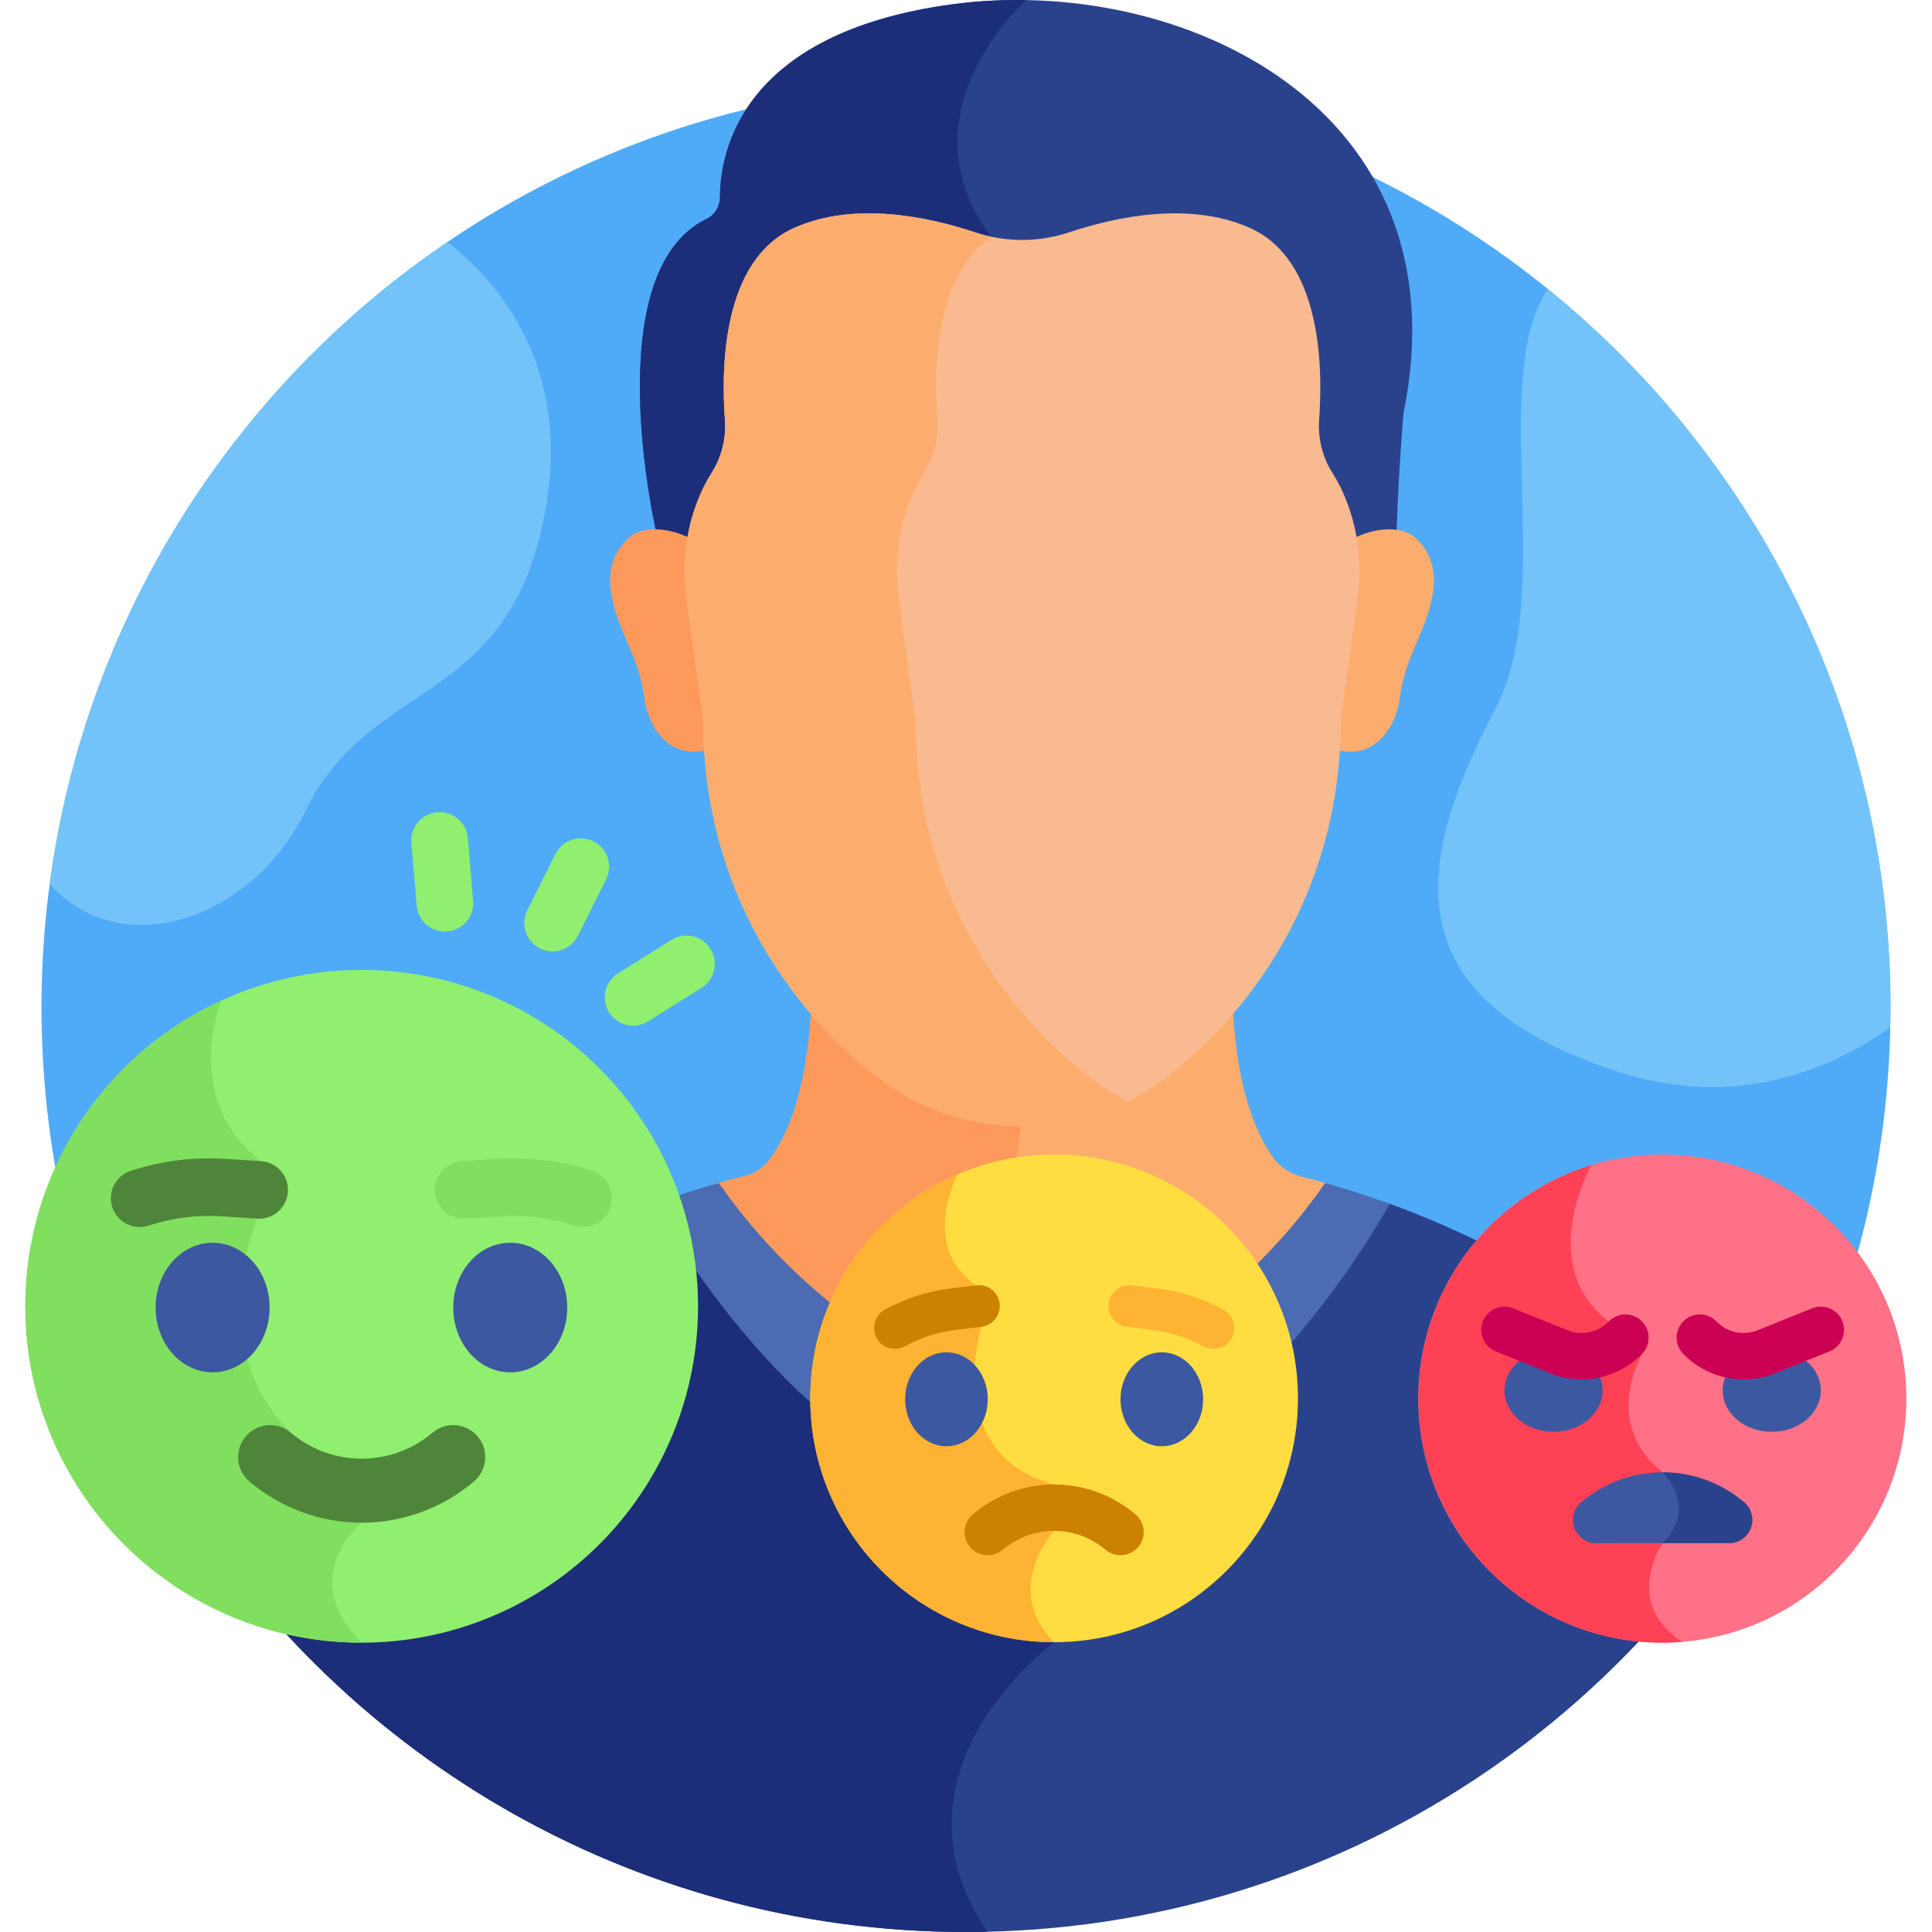
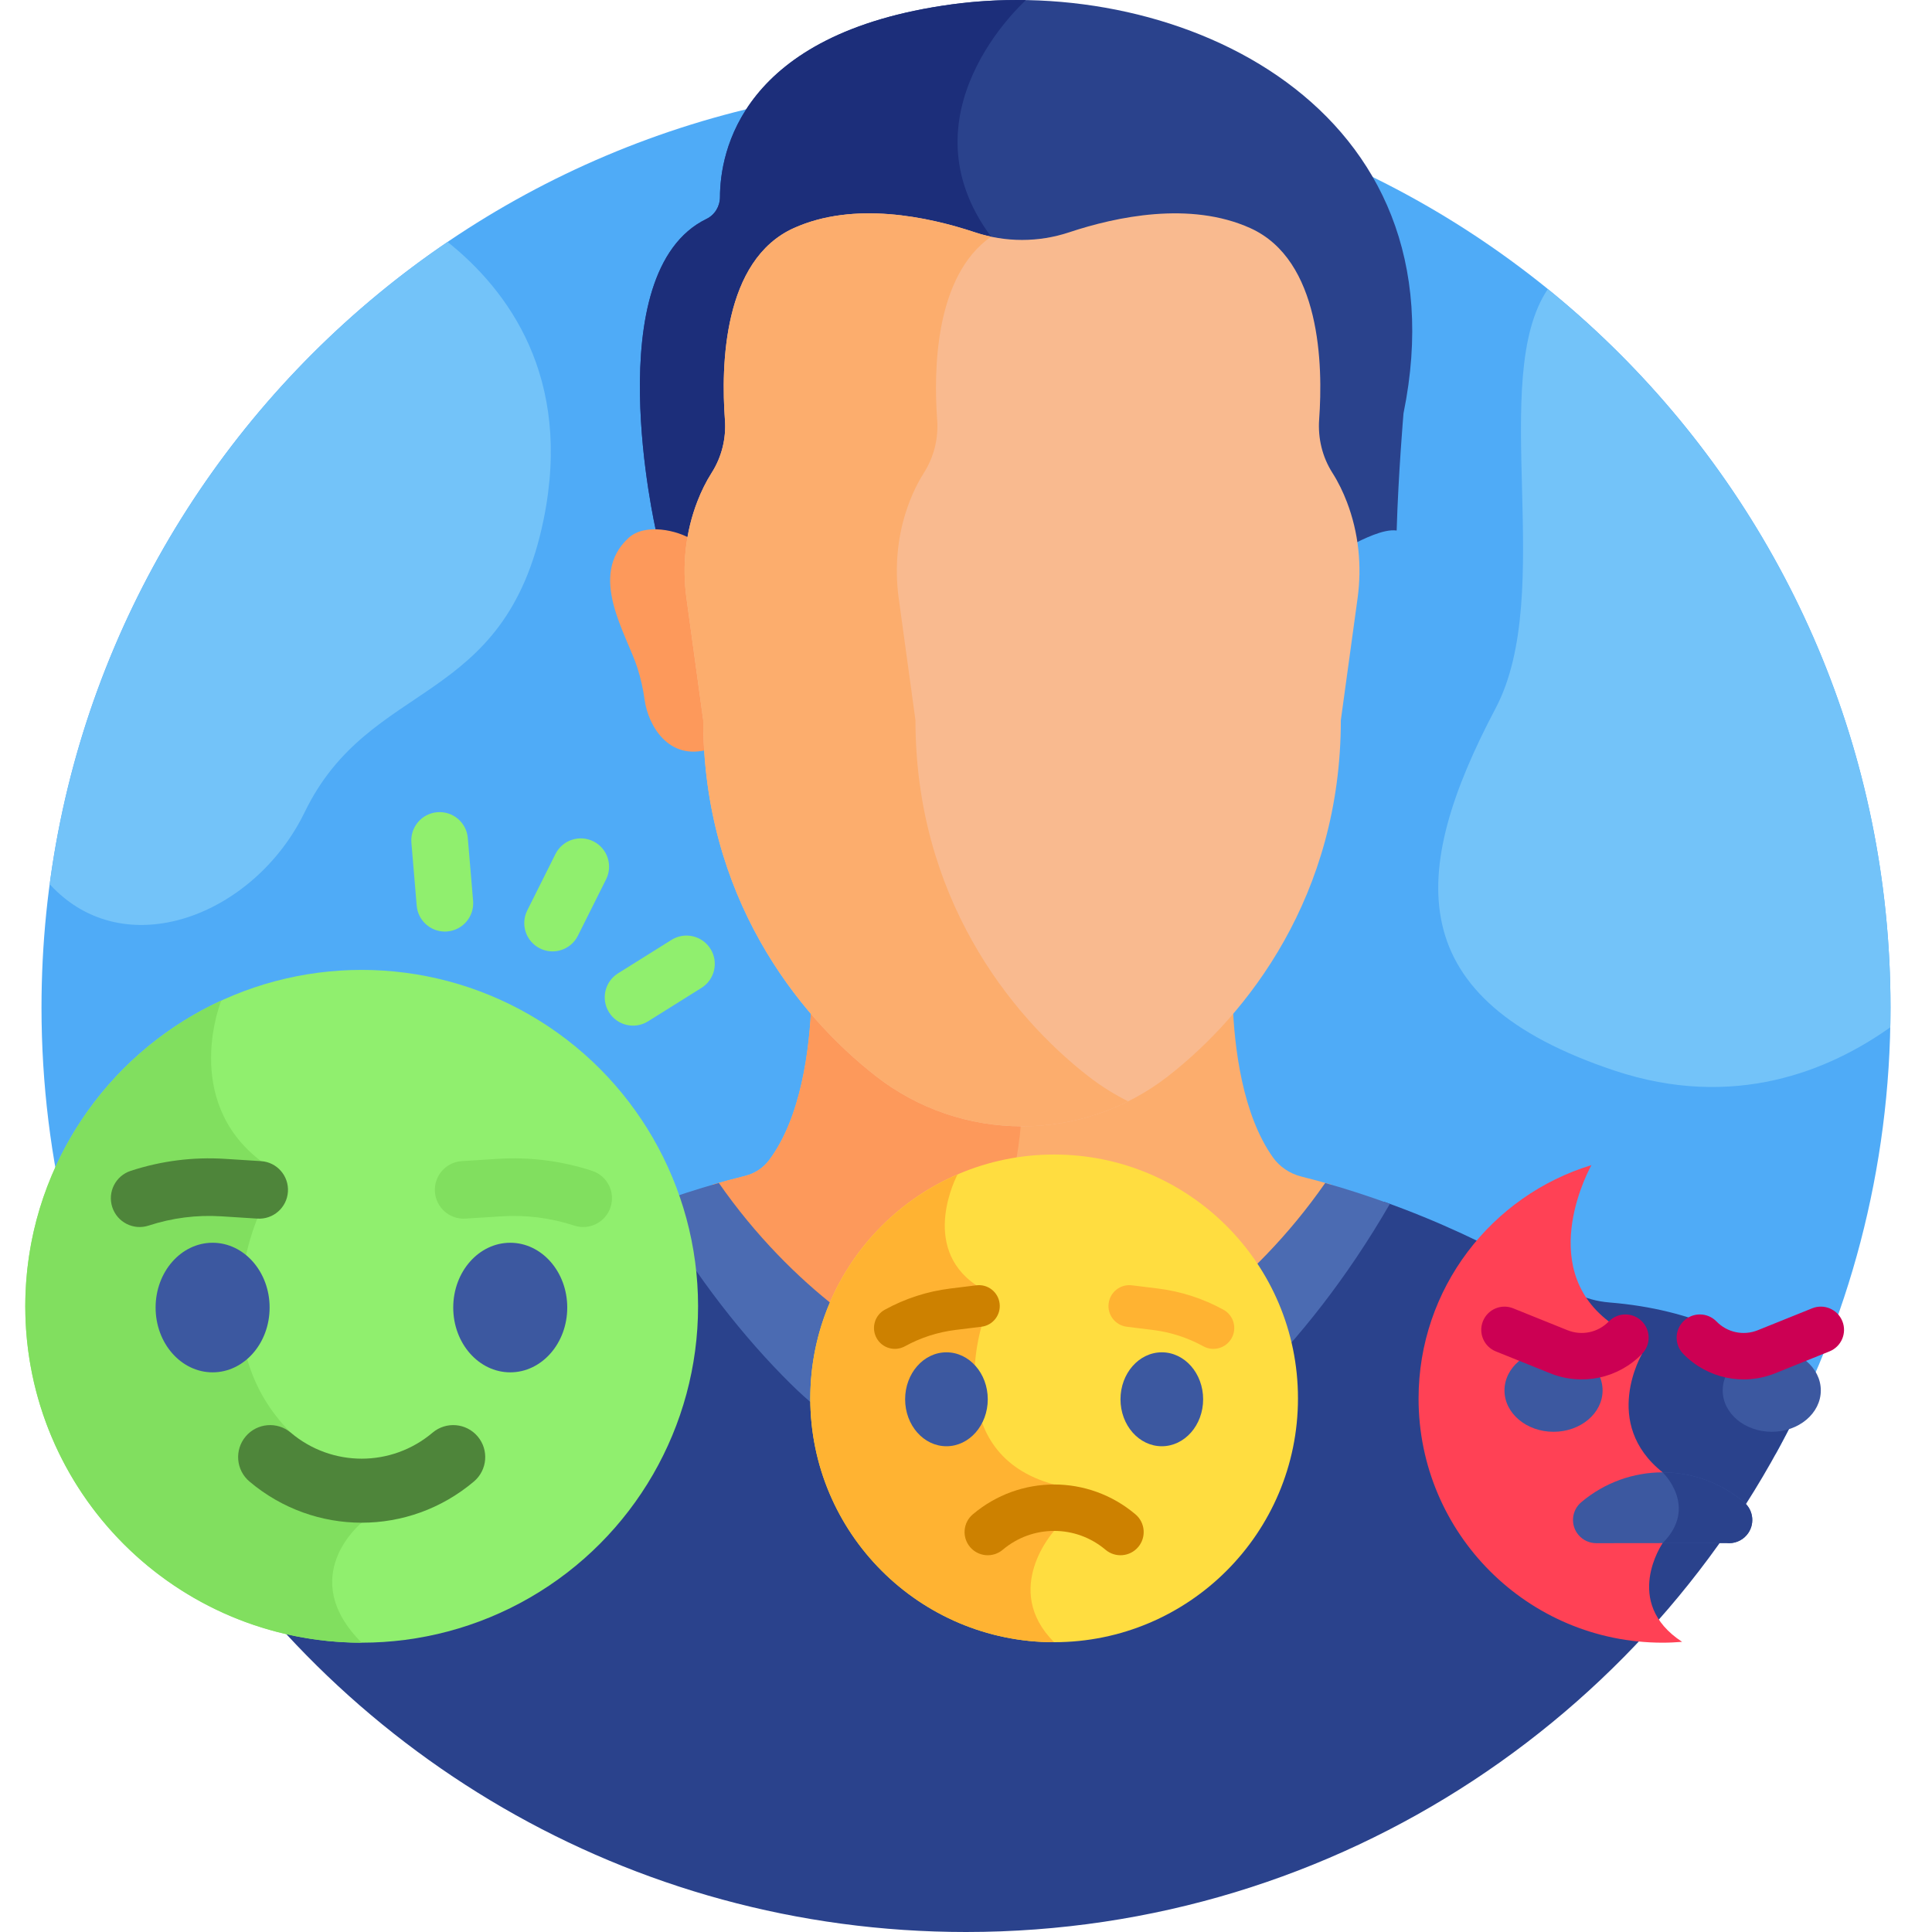
<svg xmlns="http://www.w3.org/2000/svg" width="512" height="512" viewBox="0 0 512 512" style="enable-background:new 0 0 512 512" class="">
  <g>
    <g>
      <path d="m470.544 385.369c19.402-35.09 30.459-75.437 30.459-118.371.0-135.311-109.691-245.002-245.002-245.002S10.998 131.687 10.998 266.998c0 20.337 2.495 40.089 7.165 58.983z" fill="#4fabf7" data-original="#4fabf7" style="" class="" />
      <path d="m220.644 347.569c14.324 11.123 32 17.164 50.205 17.164 18.204.0 35.881-6.042 50.204-17.164 10.616-8.244 21.944-19.466 31.856-33.604-2.655-.766-5.338-1.492-8.054-2.172-3.072-.77-5.771-2.617-7.514-5.076-8.035-11.335-10.26-28.858-10.697-41.566-5.636 6.565-11.551 12.055-17.203 16.444-22.666 17.603-54.549 17.579-77.186.0-5.652-4.389-11.566-9.88-17.203-16.444-.448 12.99-2.76 31.013-11.239 42.314-1.447 1.928-3.675 3.504-6.348 4.166-2.925.724-5.817 1.504-8.68 2.331 9.913 14.14 21.242 25.363 31.859 33.607z" fill="#fcad6d" data-original="#fcad6d" style="" class="" />
      <path d="m247.219 361.257c18.194-25.982 22.652-51.927 23.587-66.469-13.623-.009-27.241-4.409-38.551-13.192-5.652-4.389-11.566-9.88-17.203-16.444-.448 12.99-2.76 31.013-11.239 42.314-1.447 1.928-3.675 3.504-6.348 4.166-2.925.724-5.817 1.504-8.68 2.331 9.912 14.139 21.241 25.362 31.858 33.607 7.981 6.196 17.003 10.811 26.576 13.687z" fill="#fd995b" data-original="#fd995b" style="" class="" />
      <path d="m252.188 1.163C196.151 8.799 190.825 40.57 190.8 52.226c-.005 2.445-1.36 4.71-3.558 5.779-29.148 14.18-13.433 82.52-13.433 82.52 2.927.195 7.317 2.708 9.602 3.814.559-3.483 1.473-6.911 2.763-10.225.983-2.526 2.212-5.076 3.748-7.487 2.666-4.182 3.88-9.115 3.518-14.047-1.048-14.257-1.87-41.024 16.95-49.492 15.943-7.174 35.5-3.02 47.972 1.127 8.1 2.693 16.873 2.693 24.973.0 12.472-4.147 32.029-8.301 47.972-1.127 18.765 8.444 17.995 35.075 16.959 49.37-.36 4.97.821 9.954 3.507 14.168 1.586 2.488 2.844 5.126 3.843 7.731 1.241 3.238 2.124 6.584 2.67 9.981 2.88-1.395 8.324-4.242 11.845-3.744.431-14.943 1.811-31.053 1.811-31.053 16.606-81.33-59.418-116.599-119.754-108.378z" fill="#2a428c" data-original="#2a428c" style="" class="" />
      <path d="m271.891.025c-6.658-.116-13.271.262-19.704 1.139-56.036 7.635-61.362 39.406-61.387 51.062-.006 2.445-1.36 4.71-3.558 5.779-29.148 14.18-13.433 82.52-13.433 82.52 2.927.195 7.317 2.708 9.603 3.814.559-3.483 1.473-6.911 2.763-10.225.983-2.526 2.212-5.076 3.748-7.487 2.666-4.182 3.88-9.115 3.518-14.047-1.048-14.257-1.87-41.024 16.95-49.492 15.943-7.174 35.5-3.02 47.972 1.127 2.003.666 4.047 1.166 6.112 1.503-.502-1.024-1.103-2.026-1.827-2.999-24.037-32.354 8.183-61.742 9.243-62.694z" fill="#1c2e7a" data-original="#1c2e7a" style="" class="" />
-       <path d="m375.103 142.536c-4.364-4-13.058-1.972-16.817.477.823 5.128.87 10.374.159 15.555l-4.436 32.307c0 2.604-.082 5.159-.233 7.67 10.816 3.263 16.19-6.448 17.095-13.112.39-2.869 1.027-5.696 1.91-8.455 2.877-8.986 13.257-24.42 2.322-34.442z" fill="#fcad6d" data-original="#fcad6d" style="" class="" />
      <path d="m166.594 142.536c4.364-4 13.059-1.972 16.817.477-.824 5.128-.87 10.374-.159 15.555l4.436 32.307c0 2.604.082 5.159.233 7.67-10.817 3.263-16.19-6.448-17.095-13.112-.39-2.869-1.027-5.696-1.91-8.455-2.877-8.986-13.257-24.42-2.322-34.442z" fill="#fd995b" data-original="#fd995b" style="" class="" />
      <path d="m356.942 133.032c-.998-2.605-2.257-5.243-3.843-7.731-2.686-4.214-3.868-9.199-3.508-14.169 1.035-14.295.48-42.252-18.285-50.696-15.943-7.174-35.498-3.02-47.97 1.127-8.099 2.694-16.877 2.694-24.977.0-12.472-4.147-32.027-8.3-47.97-1.127-18.819 8.468-19.324 36.561-18.277 50.818.362 4.932-.851 9.865-3.517 14.047-1.536 2.41-2.765 4.962-3.748 7.486-3.189 8.191-4.118 17.075-2.924 25.773l4.437 32.314c0 46.457 24.799 78.034 45.894 94.414 11.011 8.55 24.599 13.195 38.593 13.195s27.582-4.644 38.593-13.195c21.094-16.381 45.893-47.957 45.893-94.414l4.436-32.307c1.185-8.612.288-17.408-2.827-25.535z" fill="#f9ba8f" data-original="#f9ba8f" style="" class="" />
      <g>
        <path d="m288.503 285.29c-21.095-16.381-45.894-47.957-45.894-94.414l-4.437-32.314c-1.194-8.698-.265-17.582 2.924-25.773.983-2.525 2.212-5.076 3.748-7.486 2.666-4.182 3.879-9.115 3.517-14.047-.967-13.167-.598-38.123 14.286-48.534-1.445-.306-2.877-.688-4.288-1.157-12.471-4.147-32.027-8.3-47.969-1.127-18.819 8.468-19.324 36.561-18.277 50.818.362 4.932-.851 9.865-3.517 14.047-1.536 2.41-2.765 4.962-3.748 7.486-3.188 8.191-4.118 17.075-2.924 25.773l4.437 32.314c0 46.457 24.799 78.034 45.894 94.414 11.011 8.55 24.599 13.195 38.593 13.195 9.827.0 19.449-2.299 28.124-6.623-3.678-1.835-7.19-4.026-10.469-6.572z" fill="#fcad6d" data-original="#fcad6d" style="" class="" />
      </g>
      <path d="m426.63 345.179c-7.2-.589-11.031-3.382-19.517-8.166-12.941-7.298-26.227-13.501-40.239-18.502-11.061 18.642-23.248 33.712-34.754 45.115-17.503 17.344-39.102 26.764-61.346 26.764-22.246.0-43.844-9.42-61.347-26.764-11.498-11.393-23.674-26.449-34.728-45.07-13.959 5-27.255 11.204-40.116 18.457-8.486 4.784-12.317 7.578-19.517 8.166-26.383 2.157-46.086 13.299-59.825 31.196-3.855 5.023-7.074 10.446-9.675 16.141C88.343 464.076 166.569 512 256 512c99.246.0 184.706-59.013 223.213-143.862-13.227-13.134-30.671-21.168-52.583-22.959z" fill="#2a428c" data-original="#2a428c" style="" class="" />
-       <path d="m209.427 363.625c-11.498-11.393-23.674-26.449-34.728-45.07-13.959 5-27.255 11.204-40.116 18.457-8.486 4.784-12.317 7.578-19.517 8.166-26.383 2.157-46.086 13.299-59.825 31.196-3.855 5.023-7.074 10.446-9.675 16.141C88.343 464.076 166.569 512 256 512c1.908.0 3.809-.029 5.706-.073-29.024-42.475 17.649-76.725 17.649-76.725l-19.832-45.642c-18.205-2.618-35.564-11.535-50.096-25.935z" fill="#1c2e7a" data-original="#1c2e7a" style="" class="" />
      <g>
        <path d="m209.427 366.625c17.502 17.344 39.101 26.764 61.347 26.764 22.245.0 43.843-9.42 61.346-26.764 12.011-11.903 24.767-27.791 36.206-47.578-5.592-2.037-11.286-3.903-17.135-5.543-9.741 14.001-20.919 25.091-31.385 33.219-13.968 10.847-31.205 16.738-48.957 16.738-17.753.0-34.99-5.891-48.958-16.738-10.468-8.129-21.649-19.222-31.392-33.228-5.875 1.65-11.611 3.537-17.252 5.598 11.432 19.765 24.178 35.639 36.18 47.532z" fill="#4b6bb2" data-original="#4b6bb2" style="" class="" />
      </g>
      <circle cx="279.356" cy="370.582" fill="#ffdd40" r="64.62" data-original="#97ffc1" style="" class="" />
      <path d="m279.356 435.203c-14.07-14.07.0-29.497.0-29.497v-12.301c-29.895-8.043-19.259-41.805-19.259-41.805l-1.354-10.979c-15.184-10.277-5.079-29.199-4.982-29.38-22.955 9.914-39.025 32.748-39.025 59.342-.001 35.688 28.931 64.62 64.62 64.62z" fill="#ffb332" data-original="#56e28f" style="" class="" />
      <ellipse cx="250.818" cy="370.824" fill="#3c58a0" rx="10.95" ry="12.446" data-original="#3c58a0" style="" class="" />
      <path d="m318.844 370.824c0 6.874-4.903 12.446-10.95 12.446-6.048.0-10.951-5.572-10.951-12.446.0-6.873 4.903-12.446 10.951-12.446 6.047.0 10.95 5.572 10.95 12.446z" fill="#3c58a0" data-original="#3c58a0" style="" class="" />
      <g>
        <path d="m292.978 410.706c-7.893-6.667-19.35-6.667-27.245.0-2.594 2.188-6.471 1.863-8.661-.731-2.19-2.593-1.863-6.47.731-8.661 12.489-10.546 30.616-10.547 43.105.0 2.594 2.191 2.92 6.068.731 8.661-2.193 2.597-6.073 2.917-8.661.731z" fill="#cd8100" data-original="#30c16b" style="" class="" />
      </g>
      <g>
        <path d="m318.901 356.782c-4.179-2.295-8.697-3.754-13.428-4.337l-6.859-.845c-3.031-.373-5.187-3.134-4.813-6.166.373-3.032 3.133-5.192 6.166-4.812l6.858.845c6.13.755 11.985 2.646 17.4 5.619 2.678 1.47 3.656 4.833 2.186 7.511-1.473 2.684-4.841 3.652-7.51 2.185z" fill="#ffb332" data-original="#2fc16a" style="" class="" />
      </g>
      <g>
        <path d="m232.299 354.596c-1.47-2.678-.492-6.04 2.186-7.511 5.415-2.973 11.269-4.864 17.401-5.619l6.857-.845c3.041-.378 5.794 1.78 6.166 4.812.375 3.032-1.781 5.793-4.812 6.166l-6.858.845c-4.732.583-9.25 2.042-13.429 4.337-2.69 1.476-6.046.483-7.511-2.185z" fill="#cd8100" data-original="#30c16b" style="" class="" />
      </g>
-       <ellipse cx="440.617" cy="370.646" fill="#ff7186" rx="64.684" ry="64.684" transform="matrix(.707 -.707 .707 .707 -133.033 420.123)" data-original="#ff7186" style="" class="" />
      <path d="m440.617 408.937v-18.75c-16.383-13.01-5.45-31.403-5.45-31.403l-8.82-8.579c-19.604-14.955-4.667-41.31-4.593-41.44-26.521 8.074-45.82 32.72-45.82 61.881.0 35.724 28.96 64.684 64.684 64.684 1.738.0 3.455-.089 5.158-.223-15.999-10.457-5.159-26.17-5.159-26.17z" fill="#ff4155" data-original="#ff4155" style="" class="" />
      <g fill="#3c58a0">
        <path d="m462.191 398.105c-12.501-10.557-30.646-10.556-43.147.0-2.596 2.193-2.923 6.074-.732 8.669 1.226 1.453 2.982 2.195 4.745 2.183l34.462-.039c1.974.225 4.023-.508 5.403-2.144 2.192-2.595 1.865-6.476-.731-8.669z" fill="#3c58a0" data-original="#3c58a0" style="" class="" />
        <ellipse cx="411.701" cy="368.478" rx="12.999" ry="10.961" fill="#3c58a0" data-original="#3c58a0" style="" class="" />
        <ellipse cx="469.534" cy="368.478" rx="12.999" ry="10.961" fill="#3c58a0" data-original="#3c58a0" style="" class="" />
      </g>
      <g>
        <path d="m446.068 358.784c-2.37-2.434-2.315-6.33.12-8.699 2.436-2.37 6.329-2.317 8.7.12 2.856 2.935 7.154 3.844 10.955 2.313l14.394-5.799c3.153-1.275 6.735.257 8.005 3.408 1.27 3.152-.256 6.735-3.408 8.005l-14.394 5.799c-8.416 3.391-17.992 1.41-24.372-5.147z" fill="#cc0053" data-original="#cc0053" style="" class="" />
      </g>
      <g>
        <path d="m410.795 363.93-14.392-5.798c-3.152-1.269-4.678-4.853-3.408-8.005 1.269-3.152 4.854-4.68 8.005-3.408l14.392 5.798c3.801 1.531 8.1.623 10.955-2.313 2.372-2.438 6.265-2.487 8.699-.12 2.436 2.369 2.49 6.265.12 8.699-6.352 6.531-15.919 8.552-24.371 5.147z" fill="#cc0053" data-original="#cc0053" style="" class="" />
      </g>
      <g>
        <path d="m143.082 251.336c-3.705-1.853-5.206-6.357-3.354-10.063l7.475-14.949c1.853-3.704 6.357-5.205 10.063-3.354 3.705 1.852 5.206 6.357 3.354 10.063l-7.475 14.949c-1.85 3.699-6.353 5.209-10.063 3.354z" fill="#90ef6e" data-original="#ffdd40" style="" class="" />
      </g>
      <g>
        <path d="m117.894 246.875c-3.857.0-7.135-2.957-7.465-6.87l-1.404-16.654c-.348-4.128 2.716-7.756 6.843-8.104 4.135-.347 7.756 2.716 8.104 6.843l1.404 16.654c.348 4.128-2.716 7.756-6.843 8.104-.215.018-.428.027-.639.027z" fill="#90ef6e" data-original="#ffdd40" style="" class="" />
      </g>
      <g>
        <path d="m161.404 268.284c-2.198-3.511-1.134-8.139 2.377-10.336l14.167-8.869c3.511-2.198 8.139-1.133 10.336 2.377 2.198 3.511 1.134 8.139-2.377 10.337l-14.167 8.869c-3.511 2.198-8.139 1.132-10.336-2.378z" fill="#90ef6e" data-original="#ffdd40" style="" class="" />
      </g>
      <circle cx="95.848" cy="346.181" fill="#90ef6e" r="89.149" data-original="#ffdd40" style="" class="" />
      <ellipse cx="135.219" cy="346.514" fill="#3c58a0" rx="15.107" ry="17.17" data-original="#3c58a0" style="" class="" />
      <g>
        <path d="m152.182 324.795c-6.251-2.046-12.749-2.871-19.312-2.455l-9.515.604c-4.205.267-7.832-2.926-8.098-7.133-.267-4.206 2.924-7.838 7.133-8.098l9.513-.603c8.504-.54 16.924.53 25.024 3.18 4.006 1.311 6.19 5.62 4.879 9.626-1.311 4.017-5.631 6.188-9.624 4.879z" fill="#81df5f" data-original="#ffb332" style="" class="" />
      </g>
      <path d="m13.172 234.324c19.886 21.755 54.317 8.23 67.578-19.104 17.333-35.728 53.105-27.448 63.333-77.63 7.686-37.71-9.517-60.733-25.469-73.472C62.198 102.396 22.6 163.589 13.172 234.324z" fill="#73c3f9" data-original="#73c3f9" style="" class="" />
      <path d="m410.188 76.609c-15.918 23.586 2.307 80.526-13.832 111.086-23.034 43.616-25.248 77.092 31.468 96.013 31.773 10.6 57.038-.042 73.116-11.453.037-1.749.062-3.501.062-5.258.0-76.875-35.417-145.469-90.814-190.388z" fill="#73c3f9" data-original="#73c3f9" style="" class="" />
      <path d="m457.519 408.918c1.975.225 4.023-.508 5.403-2.144 2.192-2.595 1.865-6.477-.732-8.669-6.251-5.279-13.912-7.917-21.574-7.917.0.0 9.626 9.123.0 18.75z" fill="#2a428c" data-original="#2a428c" style="" class="" />
      <path d="m68.207 322.944.965-15.23c-21.245-16.234-10.537-42.561-10.537-42.561C27.983 279.254 6.7 310.23 6.7 346.181c0 49.236 39.913 89.149 89.149 89.149-17.593-17.593.0-31.795.0-31.795s4.813-.263-18.794-23.869c-23.606-23.606-8.848-56.722-8.848-56.722z" fill="#81df5f" data-original="#ffb332" style="" class="" />
      <g>
-         <path d="m114.642 379.666c-10.889 9.198-26.696 9.198-37.587.0-3.579-3.019-8.928-2.57-11.948 1.009-3.021 3.577-2.57 8.926 1.009 11.948 17.229 14.548 42.237 14.55 59.467.0 3.579-3.022 4.029-8.371 1.008-11.948-3.025-3.584-8.379-4.026-11.949-1.009z" fill="#4e853a" data-original="#ff9100" style="" class="" />
+         <path d="m114.642 379.666c-10.889 9.198-26.696 9.198-37.587.0-3.579-3.019-8.928-2.57-11.948 1.009-3.021 3.577-2.57 8.926 1.009 11.948 17.229 14.548 42.237 14.55 59.467.0 3.579-3.022 4.029-8.371 1.008-11.948-3.025-3.584-8.379-4.026-11.949-1.009" fill="#4e853a" data-original="#ff9100" style="" class="" />
      </g>
      <path d="m41.237 346.514c0 9.483 6.764 17.17 15.107 17.17s15.107-7.687 15.107-17.17-6.764-17.17-15.107-17.17-15.107 7.687-15.107 17.17z" fill="#3c58a0" data-original="#3c58a0" style="" class="" />
      <g>
        <path d="m39.38 324.795c6.251-2.046 12.749-2.871 19.312-2.455l9.515.604c4.205.267 7.832-2.926 8.098-7.133.267-4.206-2.924-7.838-7.133-8.098l-9.514-.603c-8.504-.54-16.924.53-25.024 3.18-4.006 1.311-6.19 5.62-4.879 9.626 1.313 4.017 5.633 6.188 9.625 4.879z" fill="#4e853a" data-original="#ff9100" style="" class="" />
      </g>
    </g>
  </g>
</svg>